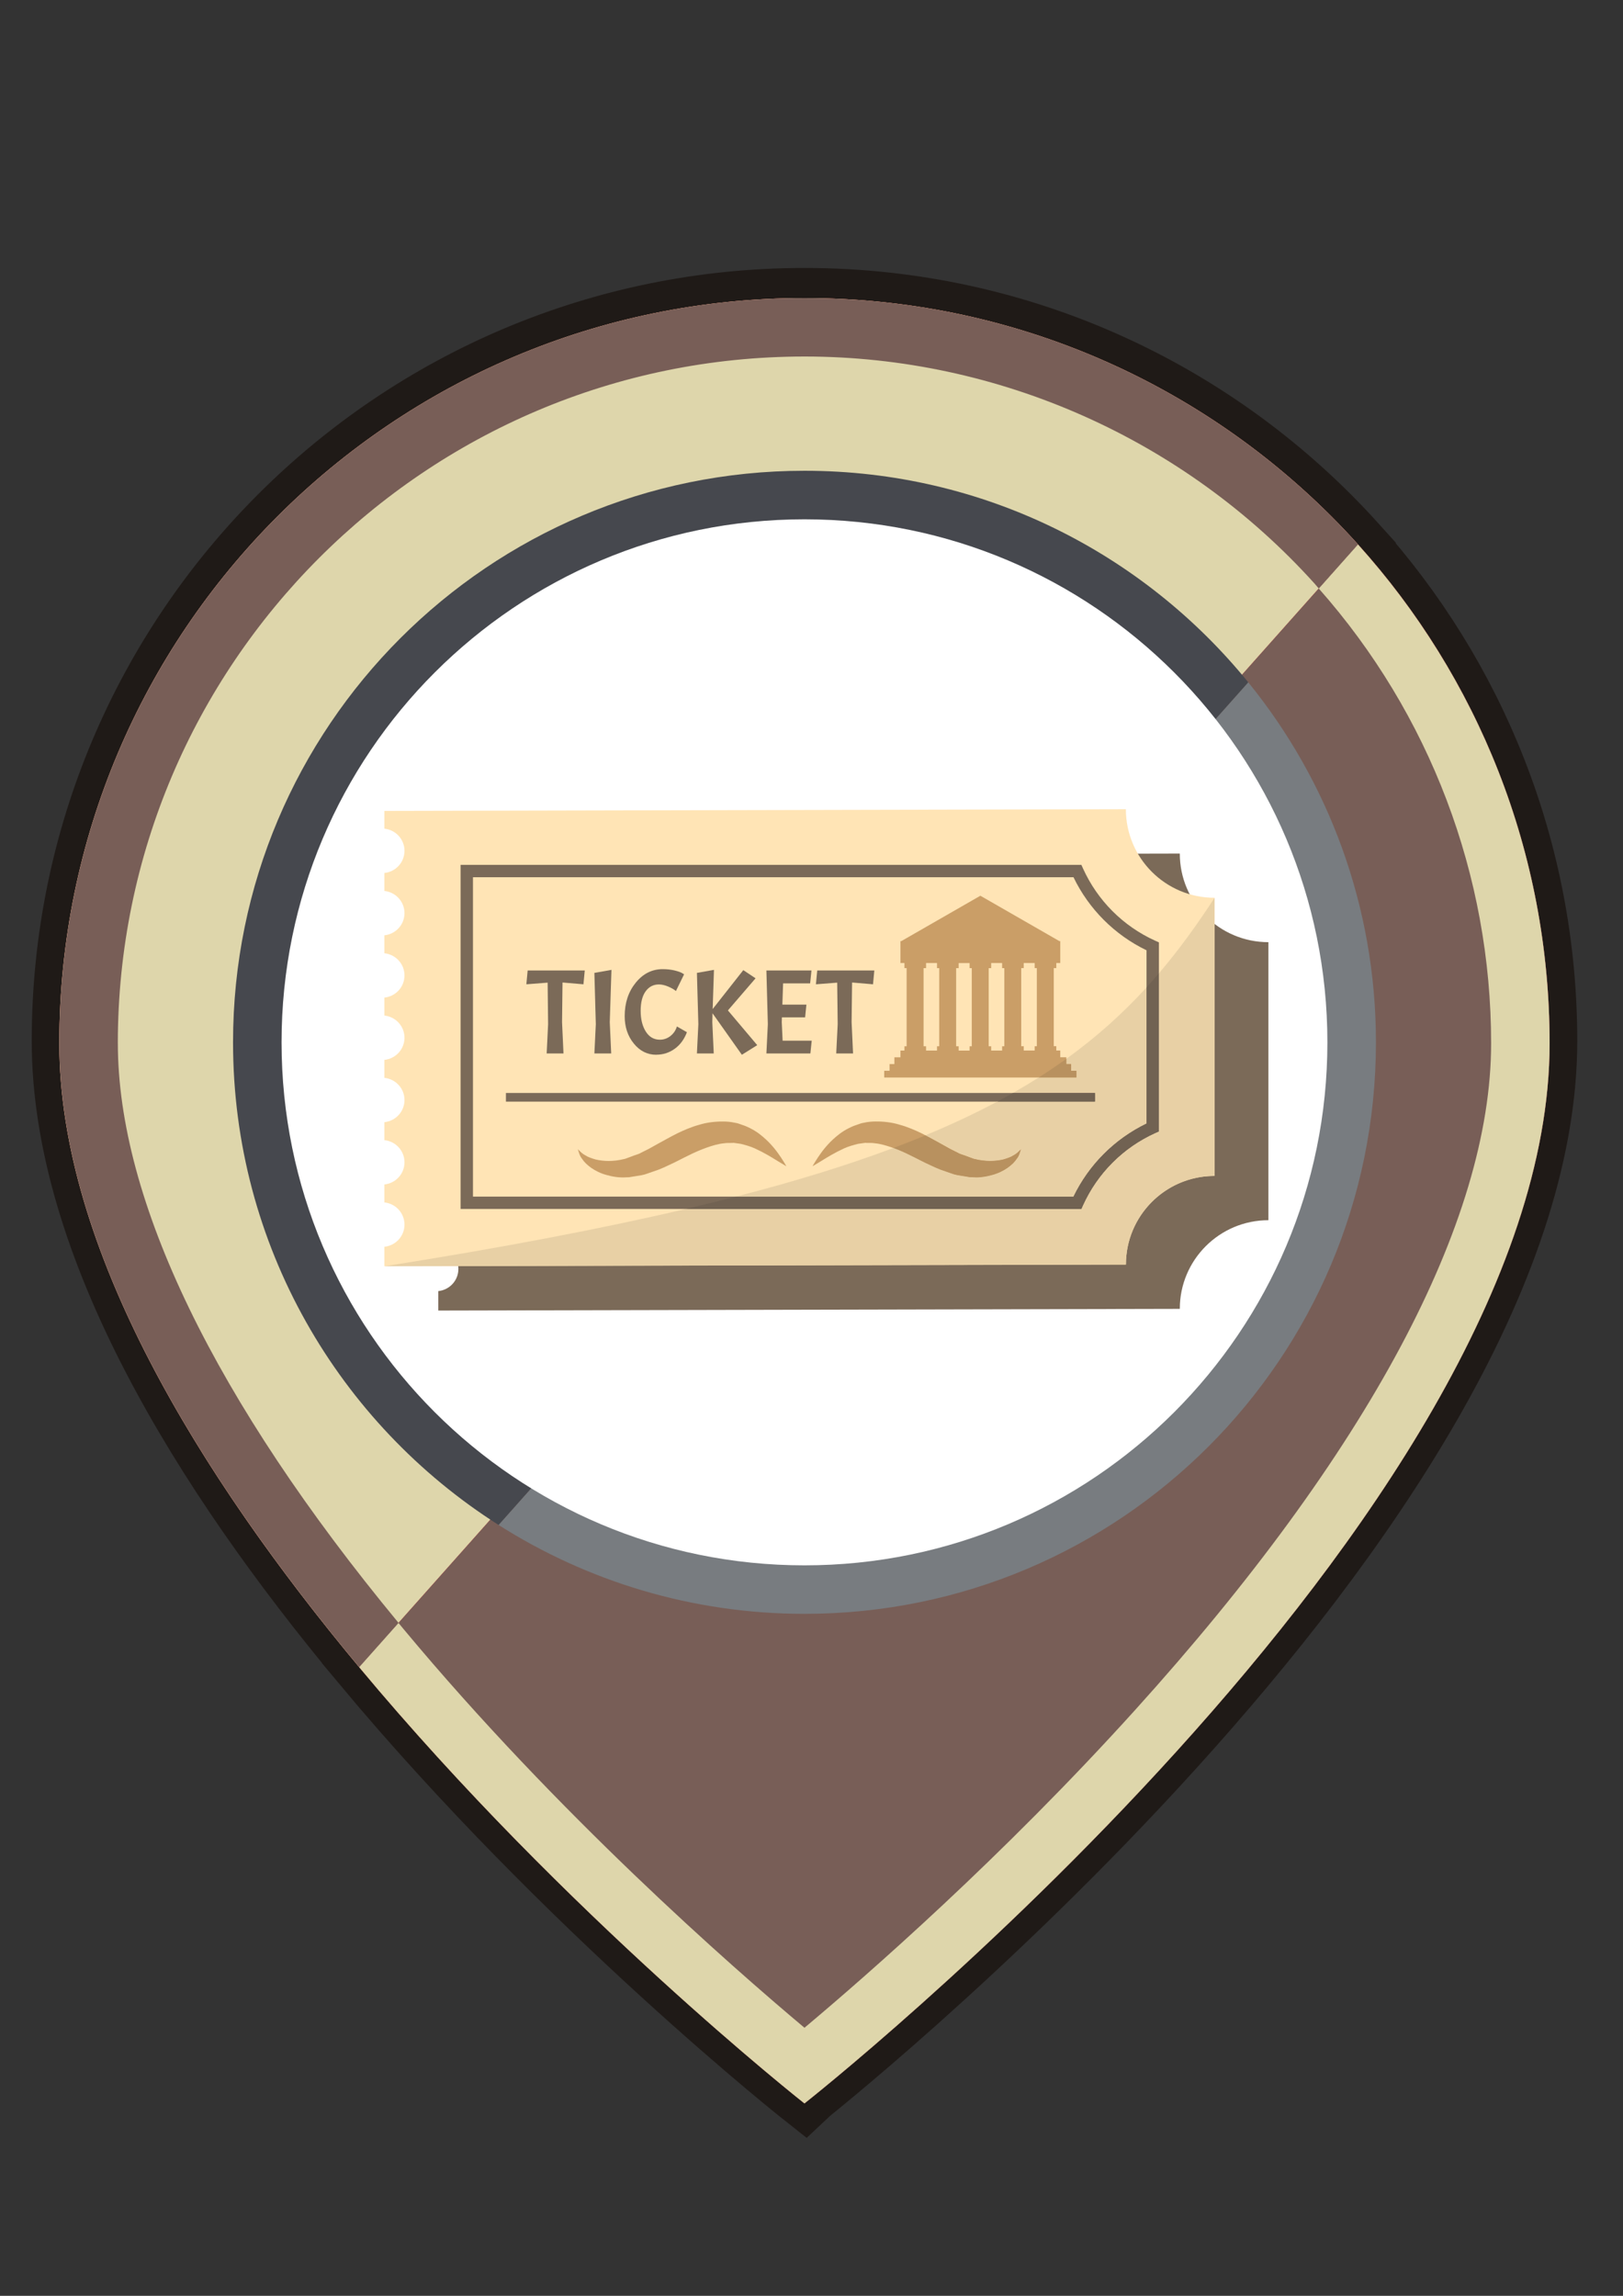
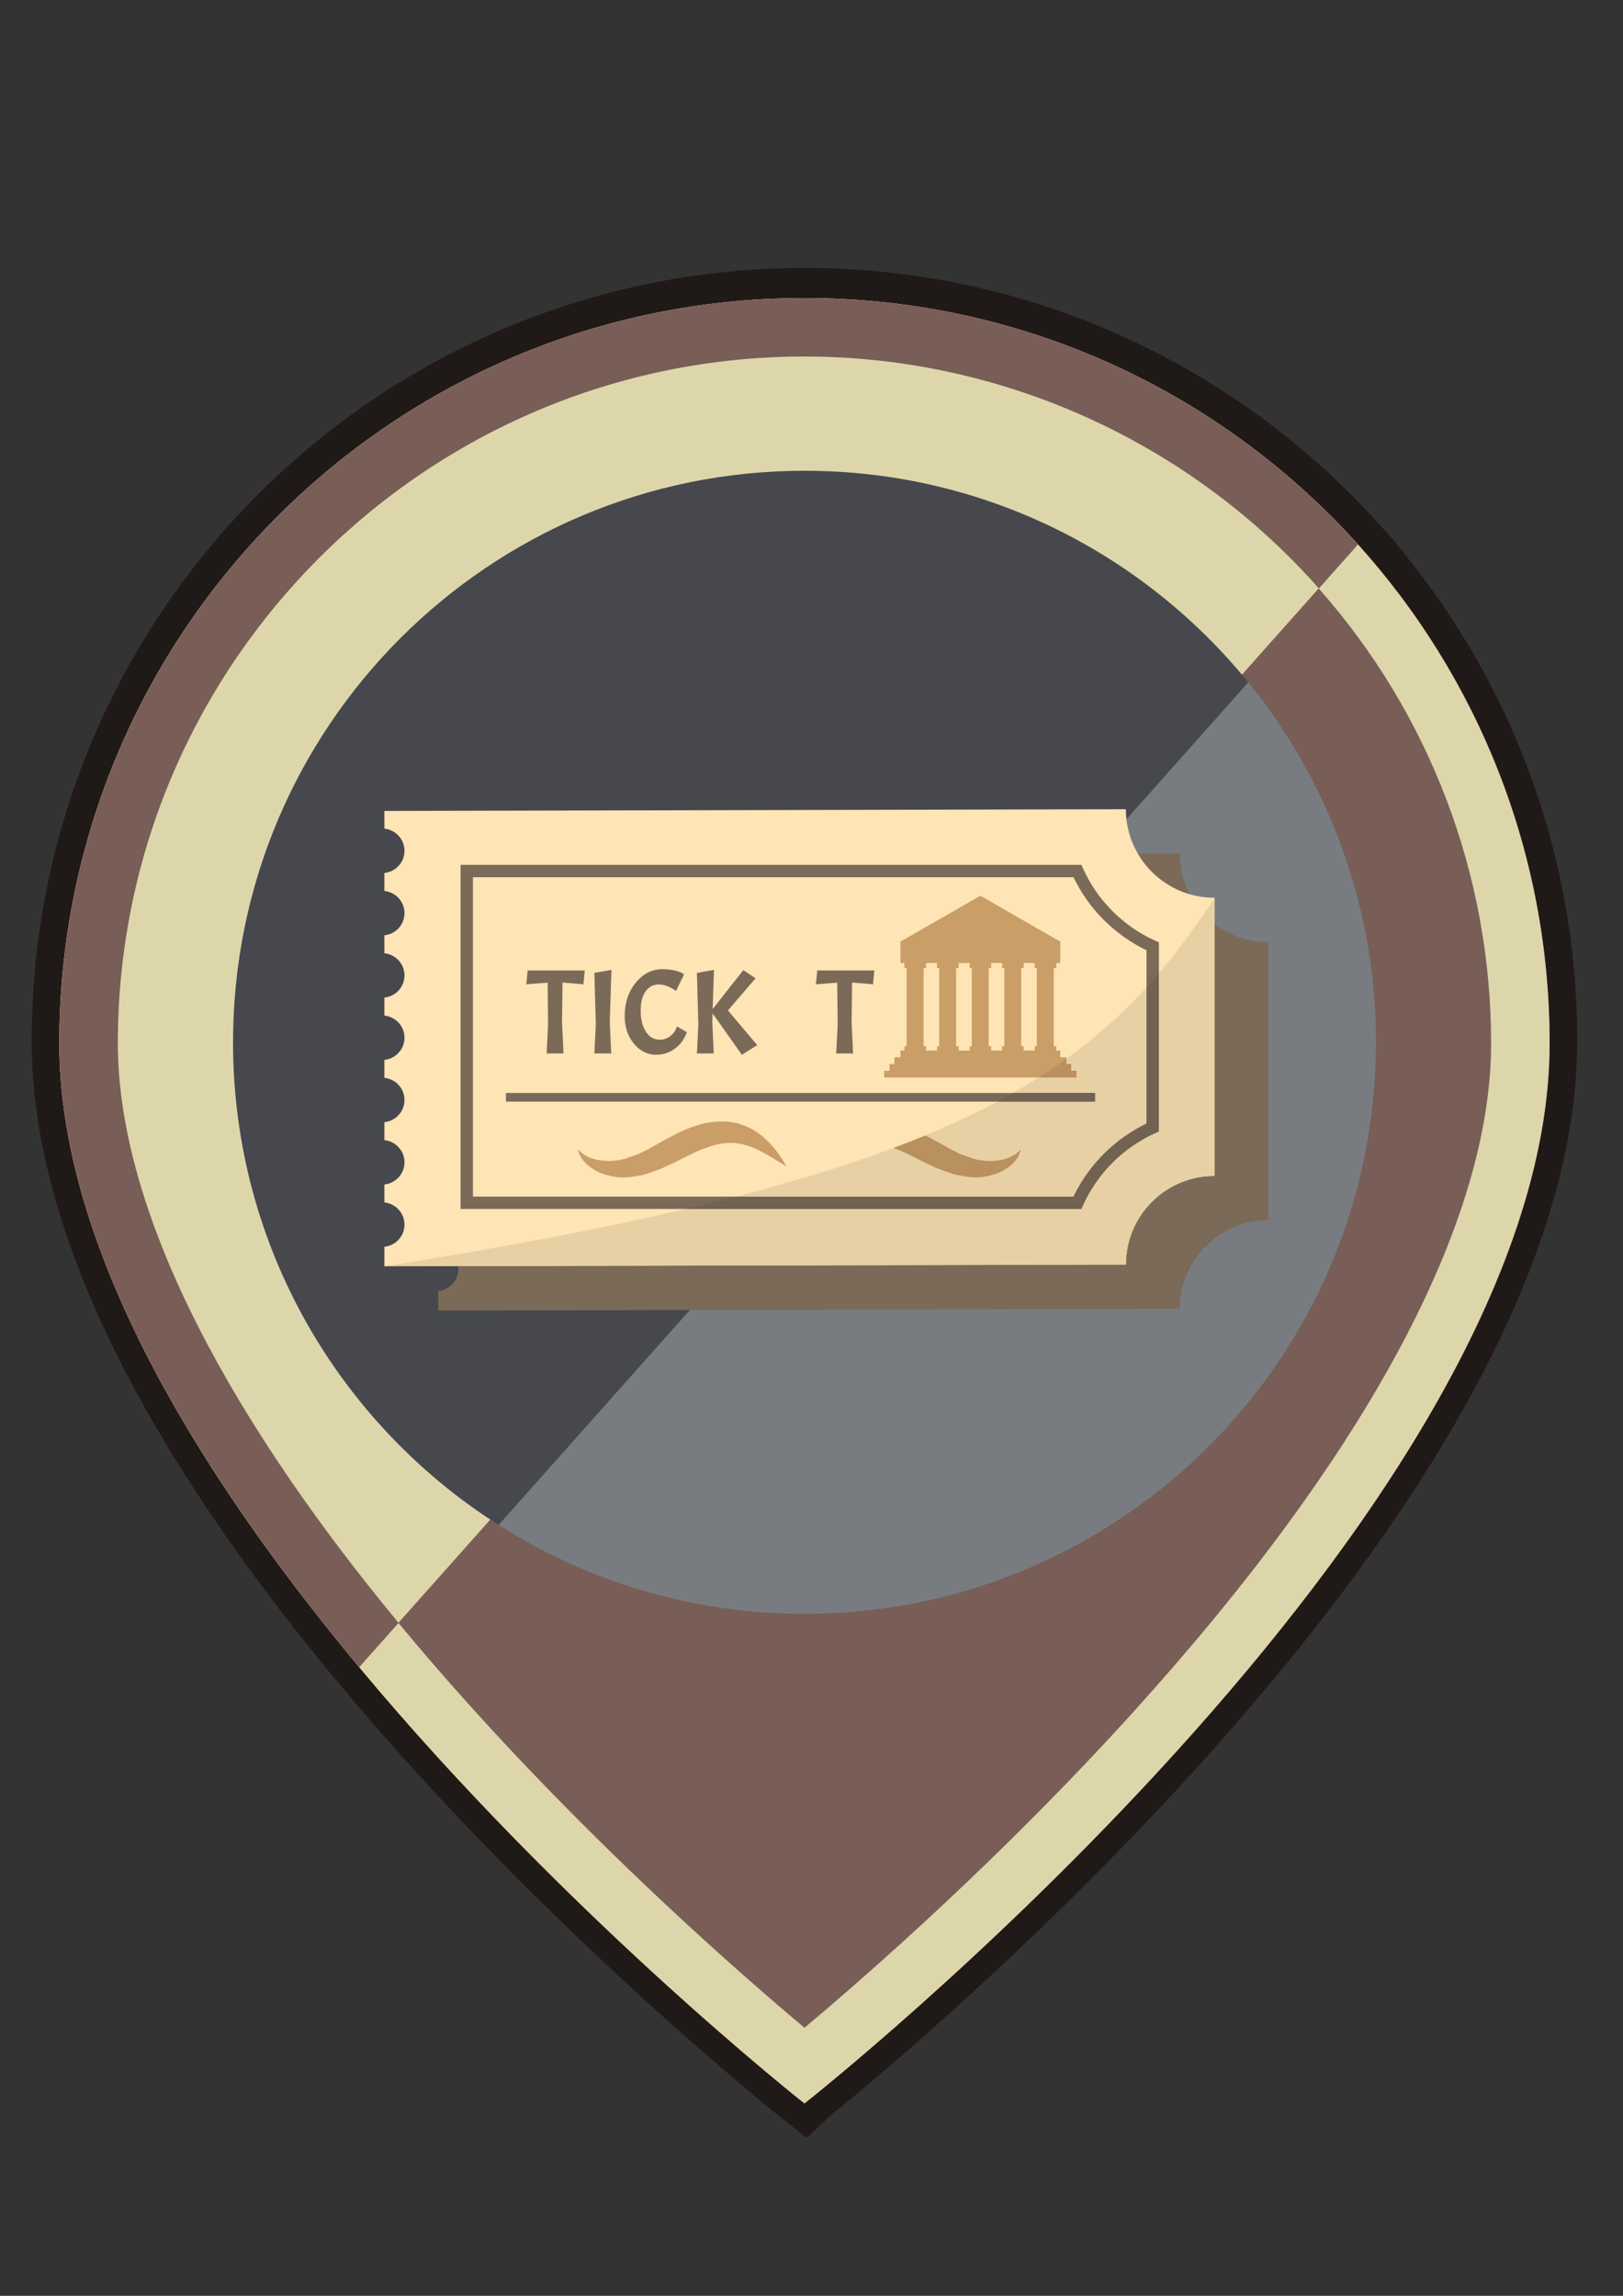
<svg xmlns="http://www.w3.org/2000/svg" xmlns:ns1="http://www.inkscape.org/namespaces/inkscape" xmlns:ns2="http://sodipodi.sourceforge.net/DTD/sodipodi-0.dtd" xmlns:xlink="http://www.w3.org/1999/xlink" width="210mm" height="297mm" viewBox="0 0 210 297" version="1.1" id="svg8123" ns1:version="0.91 r13725" ns2:docname="historic_place.SVG.svg">
  <rect x="0" y="0" width="210" height="297" fill="#333333" stroke="none" />
  <defs id="defs8117">
    <style type="text/css" id="style7137">
    .str0 {stroke:#1F1A17;stroke-width:1.058}
    .fil8 {fill:#1A193C}
    .fil0 {fill:#1F1A17}
    .fil11 {fill:#2B2A32}
    .fil9 {fill:#44434A}
    .fil7 {fill:#638B9F}
    .fil2 {fill:#8F3F2B}
    .fil5 {fill:#B4B8BC}
    .fil3 {fill:#C96249}
    .fil4 {fill:#CACDD0}
    .fil10 {fill:#DC3224}
    .fil1 {fill:#DD393D}
    .fil12 {fill:#E4E6EB}
    .fil6 {fill:white}
   </style>
    <style id="style7631" type="text/css">
    .str0 {stroke:#1F1A17;stroke-width:1.058}
    .fil0 {fill:#1F1A17}
    .fil3 {fill:#916357}
    .fil5 {fill:#B4B8BC}
    .fil2 {fill:#B5968D}
    .fil4 {fill:#CACDD0}
    .fil9 {fill:#D0865A}
    .fil1 {fill:#DD393D}
    .fil14 {fill:#F2C769}
    .fil10 {fill:#F3B25D}
    .fil12 {fill:#F6C069}
    .fil7 {fill:#F7C461}
    .fil13 {fill:#F7C77A}
    .fil8 {fill:#FADCAD}
    .fil11 {fill:#FFF9BE}
    .fil6 {fill:white}
   </style>
    <style type="text/css" id="style7993">
    .str0 {stroke:#1F1A17;stroke-width:1.058}
    .fil10 {fill:#165583}
    .fil8 {fill:#1E74A2}
    .fil0 {fill:#1F1A17}
    .fil7 {fill:#4291BA}
    .fil3 {fill:#5E3F37}
    .fil5 {fill:#B4B8BC}
    .fil2 {fill:#B5968D}
    .fil4 {fill:#CACDD0}
    .fil1 {fill:#DD393D}
    .fil9 {fill:#FEF6F5}
    .fil6 {fill:white}
   </style>
    <style id="style8183" type="text/css">
    .str0 {stroke:#1F1A17;stroke-width:1.058}
    .fil11 {fill:#171831}
    .fil12 {fill:#1A193C}
    .fil0 {fill:#1F1A17}
    .fil13 {fill:#2DACE4}
    .fil14 {fill:#44434A}
    .fil3 {fill:#6E7A76}
    .fil8 {fill:#74C3CB}
    .fil7 {fill:#87CAD9}
    .fil2 {fill:#88A89D}
    .fil5 {fill:#B4B8BC}
    .fil4 {fill:#CACDD0}
    .fil10 {fill:#D13F1C}
    .fil15 {fill:#DC3224}
    .fil1 {fill:#DD393D}
    .fil9 {fill:#DF4A19}
    .fil16 {fill:#EA8826}
    .fil17 {fill:#EF9D43}
    .fil6 {fill:white}
   </style>
    <style id="style8347" type="text/css">
    .str0 {stroke:#1F1A17;stroke-width:1.058}
    .fil10 {fill:#084F65}
    .fil0 {fill:#1F1A17}
    .fil11 {fill:#2B3447}
    .fil12 {fill:#55514C}
    .fil3 {fill:#5E556E}
    .fil9 {fill:#918071}
    .fil5 {fill:#B4B8BC}
    .fil2 {fill:#BBA6DE}
    .fil14 {fill:#C72723}
    .fil7 {fill:#C7B2A6}
    .fil4 {fill:#CACDD0}
    .fil1 {fill:#DD393D}
    .fil8 {fill:#E2CEC5}
    .fil13 {fill:#FEEDE1}
    .fil6 {fill:white}
   </style>
    <style id="style8939" type="text/css">
    .str0 {stroke:#1F1A17;stroke-width:1.058}
    .fil32 {fill:#008938}
    .fil3 {fill:#04A0D4}
    .fil8 {fill:#137835}
    .fil0 {fill:#1F1A17}
    .fil33 {fill:#22A94A}
    .fil9 {fill:#2C9743}
    .fil7 {fill:#45B6DF}
    .fil11 {fill:#517A39}
    .fil12 {fill:#81BA8B}
    .fil10 {fill:#8F6D28}
    .fil13 {fill:#91CA9C}
    .fil15 {fill:#97D1EB}
    .fil14 {fill:#A0B794}
    .fil2 {fill:#A6E9FF}
    .fil22 {fill:#B2D3B0}
    .fil5 {fill:#B4B8BC}
    .fil31 {fill:#B76D24}
    .fil18 {fill:#BEDBBF}
    .fil21 {fill:#BEDDBE}
    .fil20 {fill:#C1E3F4}
    .fil23 {fill:#C8D6BA}
    .fil4 {fill:#CACDD0}
    .fil17 {fill:#CAE5CA}
    .fil16 {fill:#CCE8F5}
    .fil19 {fill:#D1DFC7}
    .fil1 {fill:#DD393D}
    .fil26 {fill:#DDEBD4}
    .fil25 {fill:#E4F1DF}
    .fil24 {fill:#E4F2FA}
    .fil27 {fill:#E9EFDC}
    .fil28 {fill:#F3F9FE}
    .fil30 {fill:#F8F9F2}
    .fil29 {fill:#F8FBF4}
    .fil6 {fill:white}
   </style>
    <style id="style9215" type="text/css">
    .str0 {stroke:#1F1A17;stroke-width:1.058}
    .fil0 {fill:#1F1A17}
    .fil11 {fill:#292929}
    .fil10 {fill:#3C3C3C}
    .fil3 {fill:#544F43}
    .fil8 {fill:#928169}
    .fil2 {fill:#968E7D}
    .fil9 {fill:#A8977B}
    .fil5 {fill:#B4B8BC}
    .fil4 {fill:#CACDD0}
    .fil7 {fill:#D6BE9D}
    .fil1 {fill:#DD393D}
    .fil6 {fill:white}
   </style>
    <linearGradient y2="66.578" x2="98.631" y1="66.578" x1="48.575" gradientUnits="userSpaceOnUse" id="SVGID_21_">
      <stop id="stop890" style="stop-color:#5D9099" offset="0" />
      <stop id="stop892" style="stop-color:#6E9DA6" offset="1" />
    </linearGradient>
    <linearGradient y2="34.387" x2="55.756" y1="14.498" x1="67.239" gradientUnits="userSpaceOnUse" id="SVGID_22_">
      <stop id="stop905" style="stop-color:#F9F8F4" offset="0" />
      <stop id="stop907" style="stop-color:#BAB2AF" offset="1" />
    </linearGradient>
    <linearGradient y2="35.512" x2="64.751" y1="23.409" x1="71.739" gradientUnits="userSpaceOnUse" id="SVGID_23_">
      <stop id="stop920" style="stop-color:#87B1B9" offset="0" />
      <stop id="stop922" style="stop-color:#6E9DA6" offset="1" />
    </linearGradient>
    <radialGradient gradientUnits="userSpaceOnUse" r="31.739" cy="5.728" cx="91.615" id="SVGID_24_" gradientTransform="matrix(0.107,0,0,0.089,102.425,115.843)">
      <stop id="stop999" style="stop-color:#A3C6CE" offset="0" />
      <stop id="stop1001" style="stop-color:#6E9DA6" offset="1" />
    </radialGradient>
    <linearGradient y2="56.237" x2="100.649" y1="44.135" x1="107.636" gradientUnits="userSpaceOnUse" id="SVGID_25_">
      <stop id="stop1028" style="stop-color:#87B1B9" offset="0" />
      <stop id="stop1030" style="stop-color:#6E9DA6" offset="1" />
    </linearGradient>
    <linearGradient y2="81.516" x2="118.463" y1="53.232" x1="102.134" gradientUnits="userSpaceOnUse" id="SVGID_26_" gradientTransform="matrix(0.107,0,0,0.089,102.425,115.843)">
      <stop id="stop1073" style="stop-color:#D9D4D1" offset="0" />
      <stop id="stop1075" style="stop-color:#E6E2DF" offset="1" />
    </linearGradient>
    <linearGradient y2="67.648" x2="136.702" y1="67.648" x1="101.615" gradientUnits="userSpaceOnUse" id="SVGID_27_" gradientTransform="matrix(0.107,0,0,0.089,102.425,115.843)">
      <stop id="stop1080" style="stop-color:#A3C6CE" offset="0" />
      <stop id="stop1082" style="stop-color:#7FAAB3" offset="1" />
    </linearGradient>
    <linearGradient y2="62.152" x2="103.743" y1="42.264" x1="115.226" gradientUnits="userSpaceOnUse" id="SVGID_28_" gradientTransform="matrix(0.107,0,0,0.089,102.425,115.843)">
      <stop id="stop1091" style="stop-color:#F9F8F4" offset="0" />
      <stop id="stop1093" style="stop-color:#BAB2AF" offset="1" />
    </linearGradient>
    <linearGradient y2="77.467" x2="70.951" y1="77.467" x1="49.955" gradientUnits="userSpaceOnUse" id="SVGID_29_">
      <stop id="stop1216" style="stop-color:#5D9099" offset="0" />
      <stop id="stop1218" style="stop-color:#6E9DA6" offset="1" />
    </linearGradient>
    <clipPath id="SVGID_31_">
      <use height="100%" width="100%" y="0" x="0" style="overflow:visible" id="use1392" overflow="visible" xlink:href="#SVGID_30_" />
    </clipPath>
    <pattern y="0" x="0" height="6" width="6" patternUnits="userSpaceOnUse" id="EMFhbasepattern" />
    <pattern y="0" x="0" height="6" width="6" patternUnits="userSpaceOnUse" id="EMFhbasepattern-7" />
    <linearGradient id="linearGradient13310" gradientUnits="userSpaceOnUse" x1="102.134" y1="53.232" x2="118.463" y2="81.516">
      <stop offset="0" style="stop-color:#D9D4D1" id="stop13312" />
      <stop offset="1" style="stop-color:#E6E2DF" id="stop13314" />
    </linearGradient>
    <linearGradient id="linearGradient13317" gradientUnits="userSpaceOnUse" x1="101.615" y1="67.648" x2="136.702" y2="67.648">
      <stop offset="0" style="stop-color:#A3C6CE" id="stop13319" />
      <stop offset="1" style="stop-color:#7FAAB3" id="stop13321" />
    </linearGradient>
    <linearGradient id="linearGradient13326" gradientUnits="userSpaceOnUse" x1="115.226" y1="42.264" x2="103.743" y2="62.152">
      <stop offset="0" style="stop-color:#F9F8F4" id="stop13328" />
      <stop offset="1" style="stop-color:#BAB2AF" id="stop13330" />
    </linearGradient>
    <radialGradient gradientUnits="userSpaceOnUse" r="31.739" cy="5.728" cx="91.615" id="radialGradient13266">
      <stop id="stop13268" style="stop-color:#A3C6CE" offset="0" />
      <stop id="stop13270" style="stop-color:#6E9DA6" offset="1" />
    </radialGradient>
    <pattern id="EMFhbasepattern-0" patternUnits="userSpaceOnUse" width="6" height="6" x="0" y="0" />
    <path id="SVGID_30_" d="m 112.708,70.098 c -4.908,2.215 -4.908,6.36 -4.908,6.465 l 0.005,9.128 4.425,-2.495 2.22,-1.281 -0.001,-9.775 c -0.005,-1.462 -0.752,-2.488 -1.741,-2.042 z" ns1:connector-curvature="0" />
    <style id="style7137-3" type="text/css">
    .str0 {stroke:#1F1A17;stroke-width:1.058}
    .fil8 {fill:#1A193C}
    .fil0 {fill:#1F1A17}
    .fil11 {fill:#2B2A32}
    .fil9 {fill:#44434A}
    .fil7 {fill:#638B9F}
    .fil2 {fill:#8F3F2B}
    .fil5 {fill:#B4B8BC}
    .fil3 {fill:#C96249}
    .fil4 {fill:#CACDD0}
    .fil10 {fill:#DC3224}
    .fil1 {fill:#DD393D}
    .fil12 {fill:#E4E6EB}
    .fil6 {fill:white}
   </style>
    <style type="text/css" id="style7631-6">
    .str0 {stroke:#1F1A17;stroke-width:1.058}
    .fil0 {fill:#1F1A17}
    .fil3 {fill:#916357}
    .fil5 {fill:#B4B8BC}
    .fil2 {fill:#B5968D}
    .fil4 {fill:#CACDD0}
    .fil9 {fill:#D0865A}
    .fil1 {fill:#DD393D}
    .fil14 {fill:#F2C769}
    .fil10 {fill:#F3B25D}
    .fil12 {fill:#F6C069}
    .fil7 {fill:#F7C461}
    .fil13 {fill:#F7C77A}
    .fil8 {fill:#FADCAD}
    .fil11 {fill:#FFF9BE}
    .fil6 {fill:white}
   </style>
    <style id="style7993-7" type="text/css">
    .str0 {stroke:#1F1A17;stroke-width:1.058}
    .fil10 {fill:#165583}
    .fil8 {fill:#1E74A2}
    .fil0 {fill:#1F1A17}
    .fil7 {fill:#4291BA}
    .fil3 {fill:#5E3F37}
    .fil5 {fill:#B4B8BC}
    .fil2 {fill:#B5968D}
    .fil4 {fill:#CACDD0}
    .fil1 {fill:#DD393D}
    .fil9 {fill:#FEF6F5}
    .fil6 {fill:white}
   </style>
    <style type="text/css" id="style8183-0">
    .str0 {stroke:#1F1A17;stroke-width:1.058}
    .fil11 {fill:#171831}
    .fil12 {fill:#1A193C}
    .fil0 {fill:#1F1A17}
    .fil13 {fill:#2DACE4}
    .fil14 {fill:#44434A}
    .fil3 {fill:#6E7A76}
    .fil8 {fill:#74C3CB}
    .fil7 {fill:#87CAD9}
    .fil2 {fill:#88A89D}
    .fil5 {fill:#B4B8BC}
    .fil4 {fill:#CACDD0}
    .fil10 {fill:#D13F1C}
    .fil15 {fill:#DC3224}
    .fil1 {fill:#DD393D}
    .fil9 {fill:#DF4A19}
    .fil16 {fill:#EA8826}
    .fil17 {fill:#EF9D43}
    .fil6 {fill:white}
   </style>
    <style type="text/css" id="style8347-4">
    .str0 {stroke:#1F1A17;stroke-width:1.058}
    .fil10 {fill:#084F65}
    .fil0 {fill:#1F1A17}
    .fil11 {fill:#2B3447}
    .fil12 {fill:#55514C}
    .fil3 {fill:#5E556E}
    .fil9 {fill:#918071}
    .fil5 {fill:#B4B8BC}
    .fil2 {fill:#BBA6DE}
    .fil14 {fill:#C72723}
    .fil7 {fill:#C7B2A6}
    .fil4 {fill:#CACDD0}
    .fil1 {fill:#DD393D}
    .fil8 {fill:#E2CEC5}
    .fil13 {fill:#FEEDE1}
    .fil6 {fill:white}
   </style>
    <style type="text/css" id="style8939-4">
    .str0 {stroke:#1F1A17;stroke-width:1.058}
    .fil32 {fill:#008938}
    .fil3 {fill:#04A0D4}
    .fil8 {fill:#137835}
    .fil0 {fill:#1F1A17}
    .fil33 {fill:#22A94A}
    .fil9 {fill:#2C9743}
    .fil7 {fill:#45B6DF}
    .fil11 {fill:#517A39}
    .fil12 {fill:#81BA8B}
    .fil10 {fill:#8F6D28}
    .fil13 {fill:#91CA9C}
    .fil15 {fill:#97D1EB}
    .fil14 {fill:#A0B794}
    .fil2 {fill:#A6E9FF}
    .fil22 {fill:#B2D3B0}
    .fil5 {fill:#B4B8BC}
    .fil31 {fill:#B76D24}
    .fil18 {fill:#BEDBBF}
    .fil21 {fill:#BEDDBE}
    .fil20 {fill:#C1E3F4}
    .fil23 {fill:#C8D6BA}
    .fil4 {fill:#CACDD0}
    .fil17 {fill:#CAE5CA}
    .fil16 {fill:#CCE8F5}
    .fil19 {fill:#D1DFC7}
    .fil1 {fill:#DD393D}
    .fil26 {fill:#DDEBD4}
    .fil25 {fill:#E4F1DF}
    .fil24 {fill:#E4F2FA}
    .fil27 {fill:#E9EFDC}
    .fil28 {fill:#F3F9FE}
    .fil30 {fill:#F8F9F2}
    .fil29 {fill:#F8FBF4}
    .fil6 {fill:white}
   </style>
    <style type="text/css" id="style9215-5">
    .str0 {stroke:#1F1A17;stroke-width:1.058}
    .fil0 {fill:#1F1A17}
    .fil11 {fill:#292929}
    .fil10 {fill:#3C3C3C}
    .fil3 {fill:#544F43}
    .fil8 {fill:#928169}
    .fil2 {fill:#968E7D}
    .fil9 {fill:#A8977B}
    .fil5 {fill:#B4B8BC}
    .fil4 {fill:#CACDD0}
    .fil7 {fill:#D6BE9D}
    .fil1 {fill:#DD393D}
    .fil6 {fill:white}
   </style>
    <style id="style7137-1" type="text/css">
    .str0 {stroke:#1F1A17;stroke-width:1.058}
    .fil8 {fill:#1A193C}
    .fil0 {fill:#1F1A17}
    .fil11 {fill:#2B2A32}
    .fil9 {fill:#44434A}
    .fil7 {fill:#638B9F}
    .fil2 {fill:#8F3F2B}
    .fil5 {fill:#B4B8BC}
    .fil3 {fill:#C96249}
    .fil4 {fill:#CACDD0}
    .fil10 {fill:#DC3224}
    .fil1 {fill:#DD393D}
    .fil12 {fill:#E4E6EB}
    .fil6 {fill:white}
   </style>
    <style type="text/css" id="style7631-7">
    .str0 {stroke:#1F1A17;stroke-width:1.058}
    .fil0 {fill:#1F1A17}
    .fil3 {fill:#916357}
    .fil5 {fill:#B4B8BC}
    .fil2 {fill:#B5968D}
    .fil4 {fill:#CACDD0}
    .fil9 {fill:#D0865A}
    .fil1 {fill:#DD393D}
    .fil14 {fill:#F2C769}
    .fil10 {fill:#F3B25D}
    .fil12 {fill:#F6C069}
    .fil7 {fill:#F7C461}
    .fil13 {fill:#F7C77A}
    .fil8 {fill:#FADCAD}
    .fil11 {fill:#FFF9BE}
    .fil6 {fill:white}
   </style>
    <style id="style7993-3" type="text/css">
    .str0 {stroke:#1F1A17;stroke-width:1.058}
    .fil10 {fill:#165583}
    .fil8 {fill:#1E74A2}
    .fil0 {fill:#1F1A17}
    .fil7 {fill:#4291BA}
    .fil3 {fill:#5E3F37}
    .fil5 {fill:#B4B8BC}
    .fil2 {fill:#B5968D}
    .fil4 {fill:#CACDD0}
    .fil1 {fill:#DD393D}
    .fil9 {fill:#FEF6F5}
    .fil6 {fill:white}
   </style>
    <style type="text/css" id="style8183-9">
    .str0 {stroke:#1F1A17;stroke-width:1.058}
    .fil11 {fill:#171831}
    .fil12 {fill:#1A193C}
    .fil0 {fill:#1F1A17}
    .fil13 {fill:#2DACE4}
    .fil14 {fill:#44434A}
    .fil3 {fill:#6E7A76}
    .fil8 {fill:#74C3CB}
    .fil7 {fill:#87CAD9}
    .fil2 {fill:#88A89D}
    .fil5 {fill:#B4B8BC}
    .fil4 {fill:#CACDD0}
    .fil10 {fill:#D13F1C}
    .fil15 {fill:#DC3224}
    .fil1 {fill:#DD393D}
    .fil9 {fill:#DF4A19}
    .fil16 {fill:#EA8826}
    .fil17 {fill:#EF9D43}
    .fil6 {fill:white}
   </style>
    <style type="text/css" id="style8347-7">
    .str0 {stroke:#1F1A17;stroke-width:1.058}
    .fil10 {fill:#084F65}
    .fil0 {fill:#1F1A17}
    .fil11 {fill:#2B3447}
    .fil12 {fill:#55514C}
    .fil3 {fill:#5E556E}
    .fil9 {fill:#918071}
    .fil5 {fill:#B4B8BC}
    .fil2 {fill:#BBA6DE}
    .fil14 {fill:#C72723}
    .fil7 {fill:#C7B2A6}
    .fil4 {fill:#CACDD0}
    .fil1 {fill:#DD393D}
    .fil8 {fill:#E2CEC5}
    .fil13 {fill:#FEEDE1}
    .fil6 {fill:white}
   </style>
    <style type="text/css" id="style8939-2">
    .str0 {stroke:#1F1A17;stroke-width:1.058}
    .fil32 {fill:#008938}
    .fil3 {fill:#04A0D4}
    .fil8 {fill:#137835}
    .fil0 {fill:#1F1A17}
    .fil33 {fill:#22A94A}
    .fil9 {fill:#2C9743}
    .fil7 {fill:#45B6DF}
    .fil11 {fill:#517A39}
    .fil12 {fill:#81BA8B}
    .fil10 {fill:#8F6D28}
    .fil13 {fill:#91CA9C}
    .fil15 {fill:#97D1EB}
    .fil14 {fill:#A0B794}
    .fil2 {fill:#A6E9FF}
    .fil22 {fill:#B2D3B0}
    .fil5 {fill:#B4B8BC}
    .fil31 {fill:#B76D24}
    .fil18 {fill:#BEDBBF}
    .fil21 {fill:#BEDDBE}
    .fil20 {fill:#C1E3F4}
    .fil23 {fill:#C8D6BA}
    .fil4 {fill:#CACDD0}
    .fil17 {fill:#CAE5CA}
    .fil16 {fill:#CCE8F5}
    .fil19 {fill:#D1DFC7}
    .fil1 {fill:#DD393D}
    .fil26 {fill:#DDEBD4}
    .fil25 {fill:#E4F1DF}
    .fil24 {fill:#E4F2FA}
    .fil27 {fill:#E9EFDC}
    .fil28 {fill:#F3F9FE}
    .fil30 {fill:#F8F9F2}
    .fil29 {fill:#F8FBF4}
    .fil6 {fill:white}
   </style>
    <style type="text/css" id="style9215-0">
    .str0 {stroke:#1F1A17;stroke-width:1.058}
    .fil0 {fill:#1F1A17}
    .fil11 {fill:#292929}
    .fil10 {fill:#3C3C3C}
    .fil3 {fill:#544F43}
    .fil8 {fill:#928169}
    .fil2 {fill:#968E7D}
    .fil9 {fill:#A8977B}
    .fil5 {fill:#B4B8BC}
    .fil4 {fill:#CACDD0}
    .fil7 {fill:#D6BE9D}
    .fil1 {fill:#DD393D}
    .fil6 {fill:white}
   </style>
    <linearGradient id="SVGID_21_-6" gradientUnits="userSpaceOnUse" x1="48.575" y1="66.578" x2="98.631" y2="66.578">
      <stop offset="0" style="stop-color:#5D9099" id="stop890-0" />
      <stop offset="1" style="stop-color:#6E9DA6" id="stop892-4" />
    </linearGradient>
    <linearGradient id="SVGID_22_-3" gradientUnits="userSpaceOnUse" x1="67.239" y1="14.498" x2="55.756" y2="34.387">
      <stop offset="0" style="stop-color:#F9F8F4" id="stop905-2" />
      <stop offset="1" style="stop-color:#BAB2AF" id="stop907-0" />
    </linearGradient>
    <linearGradient id="SVGID_23_-3" gradientUnits="userSpaceOnUse" x1="71.739" y1="23.409" x2="64.751" y2="35.512">
      <stop offset="0" style="stop-color:#87B1B9" id="stop920-7" />
      <stop offset="1" style="stop-color:#6E9DA6" id="stop922-4" />
    </linearGradient>
    <radialGradient gradientTransform="matrix(0.107,0,0,0.089,102.425,115.843)" id="SVGID_24_-3" cx="91.615" cy="5.728" r="31.739" gradientUnits="userSpaceOnUse">
      <stop offset="0" style="stop-color:#A3C6CE" id="stop999-2" />
      <stop offset="1" style="stop-color:#6E9DA6" id="stop1001-0" />
    </radialGradient>
    <linearGradient id="SVGID_25_-9" gradientUnits="userSpaceOnUse" x1="107.636" y1="44.135" x2="100.649" y2="56.237">
      <stop offset="0" style="stop-color:#87B1B9" id="stop1028-0" />
      <stop offset="1" style="stop-color:#6E9DA6" id="stop1030-2" />
    </linearGradient>
    <linearGradient id="SVGID_29_-3" gradientUnits="userSpaceOnUse" x1="49.955" y1="77.467" x2="70.951" y2="77.467">
      <stop offset="0" style="stop-color:#5D9099" id="stop1216-4" />
      <stop offset="1" style="stop-color:#6E9DA6" id="stop1218-8" />
    </linearGradient>
    <clipPath id="SVGID_31_-0">
      <use xlink:href="#SVGID_30_-6" overflow="visible" id="use1392-5" style="overflow:visible" x="0" y="0" width="100%" height="100%" />
    </clipPath>
    <pattern id="EMFhbasepattern-9" patternUnits="userSpaceOnUse" width="6" height="6" x="0" y="0" />
    <pattern id="EMFhbasepattern-7-8" patternUnits="userSpaceOnUse" width="6" height="6" x="0" y="0" />
    <radialGradient id="radialGradient13266-7" cx="91.615" cy="5.728" r="31.739" gradientUnits="userSpaceOnUse">
      <stop offset="0" style="stop-color:#A3C6CE" id="stop13268-3" />
      <stop offset="1" style="stop-color:#6E9DA6" id="stop13270-1" />
    </radialGradient>
    <pattern y="0" x="0" height="6" width="6" patternUnits="userSpaceOnUse" id="EMFhbasepattern-0-5" />
    <path ns1:connector-curvature="0" d="m 112.708,70.098 c -4.908,2.215 -4.908,6.36 -4.908,6.465 l 0.005,9.128 4.425,-2.495 2.22,-1.281 -0.001,-9.775 c -0.005,-1.462 -0.752,-2.488 -1.741,-2.042 z" id="SVGID_30_-6" />
    <style type="text/css" id="style7137-3-2">
    .str0 {stroke:#1F1A17;stroke-width:1.058}
    .fil8 {fill:#1A193C}
    .fil0 {fill:#1F1A17}
    .fil11 {fill:#2B2A32}
    .fil9 {fill:#44434A}
    .fil7 {fill:#638B9F}
    .fil2 {fill:#8F3F2B}
    .fil5 {fill:#B4B8BC}
    .fil3 {fill:#C96249}
    .fil4 {fill:#CACDD0}
    .fil10 {fill:#DC3224}
    .fil1 {fill:#DD393D}
    .fil12 {fill:#E4E6EB}
    .fil6 {fill:white}
   </style>
    <style id="style7631-6-3" type="text/css">
    .str0 {stroke:#1F1A17;stroke-width:1.058}
    .fil0 {fill:#1F1A17}
    .fil3 {fill:#916357}
    .fil5 {fill:#B4B8BC}
    .fil2 {fill:#B5968D}
    .fil4 {fill:#CACDD0}
    .fil9 {fill:#D0865A}
    .fil1 {fill:#DD393D}
    .fil14 {fill:#F2C769}
    .fil10 {fill:#F3B25D}
    .fil12 {fill:#F6C069}
    .fil7 {fill:#F7C461}
    .fil13 {fill:#F7C77A}
    .fil8 {fill:#FADCAD}
    .fil11 {fill:#FFF9BE}
    .fil6 {fill:white}
   </style>
    <style type="text/css" id="style7993-7-0">
    .str0 {stroke:#1F1A17;stroke-width:1.058}
    .fil10 {fill:#165583}
    .fil8 {fill:#1E74A2}
    .fil0 {fill:#1F1A17}
    .fil7 {fill:#4291BA}
    .fil3 {fill:#5E3F37}
    .fil5 {fill:#B4B8BC}
    .fil2 {fill:#B5968D}
    .fil4 {fill:#CACDD0}
    .fil1 {fill:#DD393D}
    .fil9 {fill:#FEF6F5}
    .fil6 {fill:white}
   </style>
    <style id="style8183-0-8" type="text/css">
    .str0 {stroke:#1F1A17;stroke-width:1.058}
    .fil11 {fill:#171831}
    .fil12 {fill:#1A193C}
    .fil0 {fill:#1F1A17}
    .fil13 {fill:#2DACE4}
    .fil14 {fill:#44434A}
    .fil3 {fill:#6E7A76}
    .fil8 {fill:#74C3CB}
    .fil7 {fill:#87CAD9}
    .fil2 {fill:#88A89D}
    .fil5 {fill:#B4B8BC}
    .fil4 {fill:#CACDD0}
    .fil10 {fill:#D13F1C}
    .fil15 {fill:#DC3224}
    .fil1 {fill:#DD393D}
    .fil9 {fill:#DF4A19}
    .fil16 {fill:#EA8826}
    .fil17 {fill:#EF9D43}
    .fil6 {fill:white}
   </style>
    <style id="style8347-4-9" type="text/css">
    .str0 {stroke:#1F1A17;stroke-width:1.058}
    .fil10 {fill:#084F65}
    .fil0 {fill:#1F1A17}
    .fil11 {fill:#2B3447}
    .fil12 {fill:#55514C}
    .fil3 {fill:#5E556E}
    .fil9 {fill:#918071}
    .fil5 {fill:#B4B8BC}
    .fil2 {fill:#BBA6DE}
    .fil14 {fill:#C72723}
    .fil7 {fill:#C7B2A6}
    .fil4 {fill:#CACDD0}
    .fil1 {fill:#DD393D}
    .fil8 {fill:#E2CEC5}
    .fil13 {fill:#FEEDE1}
    .fil6 {fill:white}
   </style>
    <style id="style8939-4-0" type="text/css">
    .str0 {stroke:#1F1A17;stroke-width:1.058}
    .fil32 {fill:#008938}
    .fil3 {fill:#04A0D4}
    .fil8 {fill:#137835}
    .fil0 {fill:#1F1A17}
    .fil33 {fill:#22A94A}
    .fil9 {fill:#2C9743}
    .fil7 {fill:#45B6DF}
    .fil11 {fill:#517A39}
    .fil12 {fill:#81BA8B}
    .fil10 {fill:#8F6D28}
    .fil13 {fill:#91CA9C}
    .fil15 {fill:#97D1EB}
    .fil14 {fill:#A0B794}
    .fil2 {fill:#A6E9FF}
    .fil22 {fill:#B2D3B0}
    .fil5 {fill:#B4B8BC}
    .fil31 {fill:#B76D24}
    .fil18 {fill:#BEDBBF}
    .fil21 {fill:#BEDDBE}
    .fil20 {fill:#C1E3F4}
    .fil23 {fill:#C8D6BA}
    .fil4 {fill:#CACDD0}
    .fil17 {fill:#CAE5CA}
    .fil16 {fill:#CCE8F5}
    .fil19 {fill:#D1DFC7}
    .fil1 {fill:#DD393D}
    .fil26 {fill:#DDEBD4}
    .fil25 {fill:#E4F1DF}
    .fil24 {fill:#E4F2FA}
    .fil27 {fill:#E9EFDC}
    .fil28 {fill:#F3F9FE}
    .fil30 {fill:#F8F9F2}
    .fil29 {fill:#F8FBF4}
    .fil6 {fill:white}
   </style>
    <style id="style9215-5-9" type="text/css">
    .str0 {stroke:#1F1A17;stroke-width:1.058}
    .fil0 {fill:#1F1A17}
    .fil11 {fill:#292929}
    .fil10 {fill:#3C3C3C}
    .fil3 {fill:#544F43}
    .fil8 {fill:#928169}
    .fil2 {fill:#968E7D}
    .fil9 {fill:#A8977B}
    .fil5 {fill:#B4B8BC}
    .fil4 {fill:#CACDD0}
    .fil7 {fill:#D6BE9D}
    .fil1 {fill:#DD393D}
    .fil6 {fill:white}
   </style>
    <path ns1:connector-curvature="0" d="m 112.708,70.098 c -4.908,2.215 -4.908,6.36 -4.908,6.465 l 0.005,9.128 4.425,-2.495 2.22,-1.281 -0.001,-9.775 c -0.005,-1.462 -0.752,-2.488 -1.741,-2.042 z" id="path9891" />
    <style id="style11070" type="text/css">
    .str0 {stroke:#1F1A17;stroke-width:1.058}
    .fil0 {fill:#1F1A17}
    .fil3 {fill:#213040}
    .fil12 {fill:#2A2A2B}
    .fil10 {fill:#47494B}
    .fil9 {fill:#626568}
    .fil2 {fill:#7D94AD}
    .fil8 {fill:#8FC5D7}
    .fil5 {fill:#B4B8BC}
    .fil7 {fill:#BFE2F4}
    .fil4 {fill:#CACDD0}
    .fil11 {fill:#DCEFFC}
    .fil1 {fill:#DD393D}
    .fil6 {fill:white}
   </style>
    <style id="style11202" type="text/css">
    .str0 {stroke:#1F1A17;stroke-width:1.058}
    .fil0 {fill:#1F1A17}
    .fil21 {fill:#332D2A}
    .fil18 {fill:#373F3F}
    .fil22 {fill:#3D3634}
    .fil25 {fill:#3F3235}
    .fil17 {fill:#433538}
    .fil16 {fill:#4C3C3F}
    .fil19 {fill:#4C5757}
    .fil15 {fill:#574548}
    .fil3 {fill:#5F85AD}
    .fil14 {fill:#625456}
    .fil20 {fill:#664229}
    .fil13 {fill:#695A5C}
    .fil23 {fill:#A09897}
    .fil5 {fill:#B4B8BC}
    .fil10 {fill:#C4BCB9}
    .fil2 {fill:#C9DFF7}
    .fil4 {fill:#CACDD0}
    .fil9 {fill:#D4CBC7}
    .fil24 {fill:#D8D2D0}
    .fil1 {fill:#DD393D}
    .fil11 {fill:#E6E2DF}
    .fil8 {fill:#F0ECE8}
    .fil7 {fill:#F7F3EF}
    .fil6 {fill:white}
    .fil12 {fill:url(#id0)}
   </style>
    <linearGradient y2="145.676" x2="104.644" y1="145.676" x1="90.153" gradientUnits="userSpaceOnUse" id="id0">
      <stop id="stop11204" style="stop-color:#C4BCB9" offset="0" />
      <stop id="stop11206" style="stop-color:#C4BCB9" offset="1" />
    </linearGradient>
    <ns2:namedview ns1:window-maximized="1" ns1:window-y="-8" ns1:window-x="-8" ns1:window-height="972" ns1:window-width="1280" showgrid="false" ns1:current-layer="layer1" ns1:document-units="px" ns1:cy="520" ns1:cx="325" ns1:zoom="0.35" ns1:pageshadow="2" ns1:pageopacity="0.0" borderopacity="1.0" bordercolor="#666666" pagecolor="#ffffff" id="base-8" />
    <style id="style12524" type="text/css">
    .str0 {stroke:#1F1A17;stroke-width:1.058}
    .fil3 {fill:#082E57}
    .fil0 {fill:#1F1A17}
    .fil11 {fill:#42B6E9}
    .fil2 {fill:#506478}
    .fil5 {fill:#B4B8BC}
    .fil4 {fill:#CACDD0}
    .fil12 {fill:#CF431D}
    .fil10 {fill:#D6D8D9}
    .fil7 {fill:#D86B1B}
    .fil1 {fill:#DD393D}
    .fil8 {fill:#E8AA00}
    .fil9 {fill:#F9E15B}
    .fil6 {fill:white}
   </style>
    <ns2:namedview ns1:window-maximized="1" ns1:window-y="-8" ns1:window-x="-8" ns1:window-height="972" ns1:window-width="1280" showgrid="false" ns1:current-layer="layer1" ns1:document-units="px" ns1:cy="520" ns1:cx="325" ns1:zoom="0.35" ns1:pageshadow="2" ns1:pageopacity="0.0" borderopacity="1.0" bordercolor="#666666" pagecolor="#ffffff" id="base-1" />
    <style id="style12662" type="text/css">
    .str0 {stroke:#1F1A17;stroke-width:1.058}
    .fil8 {fill:#007885}
    .fil7 {fill:#0091A1}
    .fil13 {fill:#0098AF}
    .fil9 {fill:#036F7A}
    .fil0 {fill:#1F1A17}
    .fil5 {fill:#B4B8BC}
    .fil4 {fill:#CACDD0}
    .fil12 {fill:#D7EEF9}
    .fil3 {fill:#D9B500}
    .fil1 {fill:#DD393D}
    .fil16 {fill:#E3F3FB}
    .fil2 {fill:#F0E5AD}
    .fil14 {fill:#F29900}
    .fil10 {fill:#F39200}
    .fil17 {fill:#F6B84D}
    .fil15 {fill:#F8B73B}
    .fil11 {fill:#F9B233}
    .fil18 {fill:#FACD76}
    .fil6 {fill:white}
   </style>
    <ns2:namedview ns1:window-maximized="1" ns1:window-y="-8" ns1:window-x="-8" ns1:window-height="972" ns1:window-width="1280" showgrid="false" ns1:current-layer="layer1" ns1:document-units="px" ns1:cy="520" ns1:cx="325" ns1:zoom="0.35" ns1:pageshadow="2" ns1:pageopacity="0.0" borderopacity="1.0" bordercolor="#666666" pagecolor="#ffffff" id="base-7" />
    <style id="style12878" type="text/css">
    .str0 {stroke:#1F1A17;stroke-width:1.058}
    .fil0 {fill:#1F1A17}
   </style>
    <style id="style12898" type="text/css">
    .fil67 {fill:#2C2D34}
    .fil64 {fill:#368E6F}
    .fil65 {fill:#41B6EB}
    .fil66 {fill:#4F91B7}
    .fil71 {fill:#535763}
    .fil63 {fill:#53A682}
    .fil62 {fill:#66BD9A}
    .fil68 {fill:#6A717E}
    .fil61 {fill:#89C1EA}
    .fil2 {fill:#93866D}
    .fil3 {fill:#93866E}
    .fil4 {fill:#948970}
    .fil5 {fill:#958971}
    .fil6 {fill:#958A71}
    .fil0 {fill:#959AAE}
    .fil7 {fill:#968B72}
    .fil8 {fill:#968B73}
    .fil9 {fill:#998C73}
    .fil10 {fill:#998C75}
    .fil11 {fill:#998D75}
    .fil12 {fill:#998D76}
    .fil13 {fill:#9B8F78}
    .fil14 {fill:#9B9079}
    .fil15 {fill:#9B907A}
    .fil16 {fill:#9B917A}
    .fil17 {fill:#9E927C}
    .fil18 {fill:#9F937E}
    .fil19 {fill:#9F937F}
    .fil20 {fill:#9F9580}
    .fil21 {fill:#A19580}
    .fil22 {fill:#A19581}
    .fil23 {fill:#A19782}
    .fil24 {fill:#A39883}
    .fil25 {fill:#A39885}
    .fil26 {fill:#A39985}
    .fil69 {fill:#A54C3F}
    .fil27 {fill:#A69A85}
    .fil28 {fill:#A69C87}
    .fil29 {fill:#A69C89}
    .fil30 {fill:#A79C89}
    .fil31 {fill:#A79E89}
    .fil32 {fill:#A79E8A}
    .fil33 {fill:#A79F8C}
    .fil34 {fill:#AAA08C}
    .fil35 {fill:#AAA08E}
    .fil36 {fill:#ACA08E}
    .fil37 {fill:#ACA390}
    .fil38 {fill:#AFA492}
    .fil39 {fill:#AFA592}
    .fil40 {fill:#AFA594}
    .fil41 {fill:#B1A895}
    .fil42 {fill:#B1A896}
    .fil43 {fill:#B4A996}
    .fil44 {fill:#B4AB98}
    .fil45 {fill:#B4AB9A}
    .fil46 {fill:#B6AB9A}
    .fil47 {fill:#B6AD9B}
    .fil48 {fill:#B6AD9C}
    .fil49 {fill:#B9AE9C}
    .fil50 {fill:#B9AE9E}
    .fil51 {fill:#B9B09E}
    .fil52 {fill:#BDB1A0}
    .fil53 {fill:#BDB3A0}
    .fil54 {fill:#BFB3A2}
    .fil55 {fill:#BFB6A5}
    .fil56 {fill:#BFB6A6}
    .fil57 {fill:#C2B9A7}
    .fil58 {fill:#C2B9A9}
    .fil59 {fill:#C5B9A9}
    .fil60 {fill:#C5BCAC}
    .fil70 {fill:#C96456}
    .fil1 {fill:#F6DBAB}
   </style>
    <style id="style13749" type="text/css">
    .str0 {stroke:#1F1A17;stroke-width:1.058}
    .fil8 {fill:#007885}
    .fil7 {fill:#0091A1}
    .fil15 {fill:#036F7A}
    .fil0 {fill:#1F1A17}
    .fil5 {fill:#B4B8BC}
    .fil3 {fill:#C9AC64}
    .fil4 {fill:#CACDD0}
    .fil14 {fill:#DCC7A5}
    .fil1 {fill:#DD393D}
    .fil11 {fill:#E6D0AC}
    .fil2 {fill:#F2E2B8}
    .fil13 {fill:#F3E3C8}
    .fil12 {fill:#F3F3F3}
    .fil9 {fill:#FFEED1}
    .fil10 {fill:#FFFAF1}
    .fil6 {fill:white}
   </style>
    <ns2:namedview ns1:window-maximized="1" ns1:window-y="-8" ns1:window-x="-8" ns1:window-height="972" ns1:window-width="1280" showgrid="false" ns1:current-layer="layer1" ns1:document-units="px" ns1:cy="520" ns1:cx="325" ns1:zoom="0.35" ns1:pageshadow="2" ns1:pageopacity="0.0" borderopacity="1.0" bordercolor="#666666" pagecolor="#ffffff" id="base-3" />
    <style id="style13873" type="text/css">
    .str0 {stroke:#1F1A17;stroke-width:1.058}
    .fil8 {fill:#007885}
    .fil7 {fill:#0091A1}
    .fil15 {fill:#036F7A}
    .fil0 {fill:#1F1A17}
    .fil5 {fill:#B4B8BC}
    .fil3 {fill:#C9AC64}
    .fil4 {fill:#CACDD0}
    .fil14 {fill:#DCC7A5}
    .fil1 {fill:#DD393D}
    .fil11 {fill:#E6D0AC}
    .fil2 {fill:#F2E2B8}
    .fil13 {fill:#F3E3C8}
    .fil12 {fill:#F3F3F3}
    .fil9 {fill:#FFEED1}
    .fil10 {fill:#FFFAF1}
    .fil6 {fill:white}
   </style>
    <ns2:namedview ns1:window-maximized="1" ns1:window-y="-8" ns1:window-x="-8" ns1:window-height="972" ns1:window-width="1280" showgrid="false" ns1:current-layer="layer1" ns1:document-units="px" ns1:cy="520" ns1:cx="325" ns1:zoom="0.35" ns1:pageshadow="2" ns1:pageopacity="0.0" borderopacity="1.0" bordercolor="#666666" pagecolor="#ffffff" id="base-36" />
    <style id="style14009" type="text/css">
    .str0 {stroke:#1F1A17;stroke-width:1.058}
    .fil0 {fill:#1F1A17}
    .fil8 {fill:#41672E}
    .fil7 {fill:#4D7B33}
    .fil3 {fill:#5CA61B}
    .fil9 {fill:#618231}
    .fil10 {fill:#78973D}
    .fil2 {fill:#96BF4A}
    .fil5 {fill:#B4B8BC}
    .fil4 {fill:#CACDD0}
    .fil1 {fill:#DD393D}
    .fil6 {fill:white}
   </style>
    <ns2:namedview ns1:window-maximized="1" ns1:window-y="-8" ns1:window-x="-8" ns1:window-height="972" ns1:window-width="1280" showgrid="false" ns1:current-layer="layer1" ns1:document-units="px" ns1:cy="520" ns1:cx="325" ns1:zoom="0.35" ns1:pageshadow="2" ns1:pageopacity="0.0" borderopacity="1.0" bordercolor="#666666" pagecolor="#ffffff" id="base-9" />
    <style id="style14105" type="text/css">
    .str0 {stroke:#1F1A17;stroke-width:1.058}
    .fil16 {fill:#191C2A}
    .fil9 {fill:#1A193C}
    .fil0 {fill:#1F1A17}
    .fil13 {fill:#638B9F}
    .fil14 {fill:#74C3CB}
    .fil15 {fill:#87CAD9}
    .fil12 {fill:#91B0C3}
    .fil5 {fill:#B4B8BC}
    .fil4 {fill:#CACDD0}
    .fil1 {fill:#DD393D}
    .fil8 {fill:#EA8826}
    .fil3 {fill:#F0A103}
    .fil7 {fill:#F1A442}
    .fil10 {fill:#F2AA00}
    .fil11 {fill:#F6BD46}
    .fil2 {fill:#FFD98C}
    .fil6 {fill:white}
   </style>
    <ns2:namedview ns1:window-maximized="1" ns1:window-y="-8" ns1:window-x="-8" ns1:window-height="972" ns1:window-width="1280" showgrid="false" ns1:current-layer="layer1" ns1:document-units="px" ns1:cy="520" ns1:cx="325" ns1:zoom="0.35" ns1:pageshadow="2" ns1:pageopacity="0.0" borderopacity="1.0" bordercolor="#666666" pagecolor="#ffffff" id="base-13" />
    <style id="style14245" type="text/css">
    .str0 {stroke:#1F1A17;stroke-width:1.058}
    .fil10 {fill:#165583}
    .fil8 {fill:#1E74A2}
    .fil0 {fill:#1F1A17}
    .fil12 {fill:#41672E}
    .fil7 {fill:#4291BA}
    .fil3 {fill:#66A100}
    .fil2 {fill:#8AC91C}
    .fil11 {fill:#B3DEF8}
    .fil5 {fill:#B4B8BC}
    .fil4 {fill:#CACDD0}
    .fil1 {fill:#DD393D}
    .fil9 {fill:#FEF6F5}
    .fil6 {fill:white}
   </style>
    <ns2:namedview ns1:window-maximized="1" ns1:window-y="-8" ns1:window-x="-8" ns1:window-height="972" ns1:window-width="1280" showgrid="false" ns1:current-layer="layer1" ns1:document-units="px" ns1:cy="520" ns1:cx="325" ns1:zoom="0.35" ns1:pageshadow="2" ns1:pageopacity="0.0" borderopacity="1.0" bordercolor="#666666" pagecolor="#ffffff" id="base-5" />
    <style id="style14381" type="text/css">
    .str0 {stroke:#1F1A17;stroke-width:1.058}
    .fil0 {fill:#1F1A17}
    .fil11 {fill:#716252}
    .fil3 {fill:#785E57}
    .fil7 {fill:#7B6A58}
    .fil5 {fill:#B4B8BC}
    .fil13 {fill:#B8915F}
    .fil9 {fill:#CA9E67}
    .fil4 {fill:#CACDD0}
    .fil1 {fill:#DD393D}
    .fil2 {fill:#DED6AB}
    .fil12 {fill:#E8D0A5}
    .fil10 {fill:#E8E8E8}
    .fil8 {fill:moccasin}
    .fil6 {fill:white}
   </style>
    <ns2:namedview ns1:window-maximized="1" ns1:window-y="-8" ns1:window-x="-8" ns1:window-height="972" ns1:window-width="1280" showgrid="false" ns1:current-layer="layer1" ns1:document-units="px" ns1:cy="520" ns1:cx="325" ns1:zoom="0.35" ns1:pageshadow="2" ns1:pageopacity="0.0" borderopacity="1.0" bordercolor="#666666" pagecolor="#ffffff" id="base-54" />
  </defs>
  <ns2:namedview id="base" pagecolor="#ffffff" bordercolor="#666666" borderopacity="1.0" ns1:pageopacity="0.0" ns1:pageshadow="2" ns1:zoom="0.73643846" ns1:cx="372.04724" ns1:cy="526.1811" ns1:document-units="mm" ns1:current-layer="layer1" showgrid="false" ns1:window-width="1280" ns1:window-height="972" ns1:window-x="-8" ns1:window-y="-8" ns1:window-maximized="1" />
  <g ns1:label="Layer 1" ns1:groupmode="layer" id="layer1">
    <g id="g3488" transform="matrix(3.575,0,0,3.575,-195.594,-326.054)">
      <path style="clip-rule:evenodd;fill:#1f1a17;fill-rule:evenodd;stroke:#1f1a17;stroke-width:2;stroke-miterlimit:4;stroke-dasharray:none;image-rendering:optimizeQuality;shape-rendering:geometricPrecision;text-rendering:geometricPrecision" ns1:connector-curvature="0" class="fil0 str0" d="m 102.441,112.411 -2e-4,2e-4 c 4.023,4.546 6.239,10.38 6.239,16.459 10e-5,6.458 -4.459,14.805 -12.897,24.138 -4.816,5.328 -9.689,9.586 -11.955,11.485 -2.664,-2.234 -8.932,-7.73 -14.492,-14.405 -0.068,-0.082 -0.134,-0.164 -0.202,-0.245 l 6e-4,-7e-4 c -6.646,-8.04 -10.159,-15.288 -10.159,-20.972 l -2e-4,1e-4 c 0,-13.704 11.149,-24.853 24.853,-24.853 7.023,-10e-5 13.751,2.995 18.46,8.216 0.053,0.058 0.101,0.119 0.153,0.178 z m -34.73,39.031 -5e-4,5e-4 c 7.495,8.998 16.118,15.788 16.118,15.788 1e-4,-1e-4 26.969,-21.235 26.969,-38.361 0,-6.944 -2.626,-13.273 -6.937,-18.054 l 1e-4,-10e-5 c -4.936,-5.473 -12.082,-8.915 -20.032,-8.915 -14.895,0 -26.969,12.075 -26.969,26.969 0,7.442 5.093,15.659 10.852,22.572 z" id="path14386" />
      <path style="clip-rule:evenodd;fill:#dd393d;fill-rule:evenodd;image-rendering:optimizeQuality;shape-rendering:geometricPrecision;text-rendering:geometricPrecision" ns1:connector-curvature="0" class="fil1" d="m 110.797,128.958 c 0,-14.895 -12.075,-26.97 -26.969,-26.97 -14.895,-1e-4 -26.97,12.075 -26.97,26.97 0,17.126 26.97,38.361 26.97,38.361 10e-5,0 26.969,-21.234 26.969,-38.361 z" id="path14388" />
      <path style="clip-rule:evenodd;fill:#ded6ab;fill-rule:evenodd;image-rendering:optimizeQuality;shape-rendering:geometricPrecision;text-rendering:geometricPrecision" ns1:connector-curvature="0" class="fil2" d="m 83.828,101.989 c -14.895,0 -26.97,12.075 -26.97,26.969 0,7.442 5.093,15.659 10.852,22.573 l 36.15,-40.627 c -4.936,-5.473 -12.081,-8.915 -20.032,-8.915 z" id="path14390" />
      <path style="clip-rule:evenodd;fill:#785e57;fill-rule:evenodd;image-rendering:optimizeQuality;shape-rendering:geometricPrecision;text-rendering:geometricPrecision" ns1:connector-curvature="0" class="fil3" d="m 67.711,151.531 c 7.495,8.998 16.118,15.788 16.118,15.788 1e-4,-1e-4 26.969,-21.235 26.969,-38.361 0,-6.944 -2.627,-13.274 -6.937,-18.054 l -36.15,40.627 z" id="path14392" />
      <path d="m 72.756,146.386 c 3.202,2.034 6.998,3.217 11.073,3.217 11.422,0 20.682,-9.26 20.682,-20.682 2e-4,-4.939 -1.734,-9.472 -4.622,-13.028 z" class="fil4" id="_85772568" ns1:connector-curvature="0" style="clip-rule:evenodd;fill:#787c80;fill-opacity:1;fill-rule:evenodd;image-rendering:optimizeQuality;shape-rendering:geometricPrecision;text-rendering:geometricPrecision" />
      <path d="m 83.828,108.239 c -11.422,0 -20.682,9.26 -20.682,20.682 10e-5,7.348 3.835,13.796 9.61,17.465 l 27.133,-30.493 c -3.792,-4.668 -9.576,-7.654 -16.06,-7.654 z" class="fil5" id="_85772496" ns1:connector-curvature="0" style="clip-rule:evenodd;fill:#46484e;fill-opacity:1;fill-rule:evenodd;image-rendering:optimizeQuality;shape-rendering:geometricPrecision;text-rendering:geometricPrecision" />
-       <path d="m 102.754,128.922 c 0,-10.453 -8.473,-18.926 -18.926,-18.926 -10.453,-1.1e-4 -18.926,8.473 -18.926,18.926 0,10.453 8.473,18.926 18.926,18.926 10.453,0 18.926,-8.473 18.926,-18.926 z" class="fil6" id="_85772424" ns1:connector-curvature="0" style="clip-rule:evenodd;fill:#ffffff;fill-rule:evenodd;image-rendering:optimizeQuality;shape-rendering:geometricPrecision;text-rendering:geometricPrecision" />
      <path style="clip-rule:evenodd;fill:#ded6ab;fill-rule:evenodd;image-rendering:optimizeQuality;shape-rendering:geometricPrecision;text-rendering:geometricPrecision" ns1:connector-curvature="0" class="fil2" d="m 103.86,110.904 -1.419,1.595 c 4.023,4.546 6.239,10.38 6.239,16.459 10e-5,6.458 -4.459,14.805 -12.897,24.138 -4.816,5.328 -9.689,9.586 -11.955,11.485 -2.664,-2.234 -8.932,-7.73 -14.492,-14.405 -0.068,-0.082 -0.134,-0.164 -0.203,-0.245 l -1.424,1.6 c 7.495,8.998 16.118,15.788 16.118,15.788 10e-5,-1e-4 26.969,-21.235 26.969,-38.361 0,-6.944 -2.626,-13.274 -6.937,-18.054 z" id="path14398" />
      <path style="clip-rule:evenodd;fill:#785e57;fill-rule:evenodd;image-rendering:optimizeQuality;shape-rendering:geometricPrecision;text-rendering:geometricPrecision" ns1:connector-curvature="0" class="fil3" d="m 58.976,128.958 c 0,-13.704 11.149,-24.853 24.853,-24.853 7.023,-1e-4 13.751,2.995 18.46,8.216 0.053,0.058 0.101,0.119 0.153,0.178 l 1.419,-1.595 c -4.936,-5.473 -12.082,-8.915 -20.032,-8.915 -14.895,0 -26.969,12.075 -26.969,26.969 0,7.442 5.093,15.659 10.852,22.572 l 1.424,-1.6 c -6.646,-8.04 -10.159,-15.288 -10.159,-20.972 z" id="path14400" />
      <g transform="translate(-21.172,-13.846)" id="_119698800" style="clip-rule:evenodd;fill-rule:evenodd;image-rendering:optimizeQuality;shape-rendering:geometricPrecision;text-rendering:geometricPrecision">
        <path style="fill:#7b6a58" ns1:connector-curvature="0" id="_119705976" class="fil7" d="m 121.791,139.144 0,-3e-4 c -1.771,0 -3.207,-1.436 -3.207,-3.207 l -26.837,0.061 0,0.642 c 0.408,0.043 0.727,0.383 0.727,0.803 0,0.419 -0.319,0.76 -0.727,0.802 l 0,0.65 c 0.408,0.043 0.727,0.383 0.727,0.802 0,0.419 -0.319,0.759 -0.727,0.802 l 0,0.65 c 0.408,0.043 0.727,0.383 0.727,0.802 0,0.419 -0.319,0.76 -0.727,0.802 l 0,0.65 c 0.408,0.043 0.727,0.383 0.727,0.802 0,0.419 -0.319,0.76 -0.727,0.803 l 0,0.65 c 0.408,0.043 0.727,0.383 0.727,0.802 0,0.419 -0.319,0.76 -0.727,0.802 l 0,0.65 c 0.408,0.043 0.727,0.383 0.727,0.802 0,0.419 -0.319,0.76 -0.727,0.802 l 0,0.65 c 0.408,0.043 0.727,0.383 0.727,0.802 0,0.419 -0.319,0.76 -0.727,0.802 l 0,0.704 26.837,-0.061 8e-4,-0.017 c 10e-4,-0.216 0.022,-0.426 0.064,-0.63 0.021,-0.105 0.048,-0.207 0.079,-0.307 0.063,-0.201 0.144,-0.393 0.243,-0.575 0.099,-0.182 0.214,-0.353 0.345,-0.511 0.065,-0.08 0.135,-0.155 0.207,-0.228 0.581,-0.581 1.382,-0.94 2.268,-0.94 l 0,-10.064 z" />
        <path style="fill:#ffe4b5" ns1:connector-curvature="0" id="_119705256" class="fil8" d="m 116.633,134.333 -26.837,0.061 0,0.642 c 0.408,0.043 0.727,0.383 0.727,0.802 0,0.419 -0.319,0.76 -0.727,0.802 l 0,0.65 c 0.408,0.043 0.727,0.384 0.727,0.803 0,0.419 -0.319,0.76 -0.727,0.802 l 0,0.65 c 0.408,0.043 0.727,0.383 0.727,0.802 0,0.419 -0.319,0.76 -0.727,0.802 l 0,0.65 c 0.408,0.043 0.727,0.383 0.727,0.802 0,0.419 -0.319,0.76 -0.727,0.802 l 0,0.65 c 0.408,0.043 0.727,0.383 0.727,0.802 0,0.419 -0.319,0.76 -0.727,0.802 l 0,0.65 c 0.408,0.043 0.727,0.383 0.727,0.802 0,0.419 -0.319,0.76 -0.727,0.802 l 0,0.65 c 0.408,0.043 0.727,0.384 0.727,0.803 0,0.419 -0.319,0.759 -0.727,0.802 l 0,0.703 26.837,-0.061 c 0,-1.771 1.436,-3.207 3.207,-3.207 l 1e-4,-10.064 c -1.772,0 -3.208,-1.436 -3.208,-3.207 z" />
        <path style="fill:#7b6a58" ns1:connector-curvature="0" id="_119702520" class="fil7" d="m 93.002,148.351 21.734,0 c 0.558,-1.155 1.489,-2.086 2.644,-2.645 l 0,-6.268 c -1.155,-0.558 -2.087,-1.49 -2.644,-2.645 l -21.734,0 0,11.558 m 22.02,0.447 -22.468,0 0,-12.452 22.468,0 0.059,0.131 c 0.525,1.161 1.454,2.09 2.615,2.615 l 0.132,0.059 0,6.841 -0.132,0.059 c -1.161,0.525 -2.089,1.454 -2.615,2.615 z" />
        <polygon style="fill:#7b6a58" id="_119703264" class="fil7" points="94.195,144.914 94.195,144.601 115.516,144.601 115.516,144.914 " />
        <path style="fill:#ca9e67" ns1:connector-curvature="0" id="_119697648" class="fil9" d="m 96.797,146.638 c 0,0 0.025,0.023 0.072,0.067 0.045,0.043 0.117,0.113 0.213,0.159 0.083,0.057 0.214,0.099 0.35,0.141 0.143,0.035 0.305,0.055 0.481,0.057 0.176,-0.002 0.366,-0.022 0.553,-0.07 l 0.071,-0.016 c -0.053,0.011 -0.013,0.003 -0.024,0.005 l 0.002,-0.001 0.005,-0.001 0.01,-0.004 0.02,-0.007 0.041,-0.015 0.167,-0.062 c 0.107,-0.046 0.241,-0.072 0.326,-0.127 0.095,-0.048 0.192,-0.096 0.289,-0.145 0.106,-0.059 0.214,-0.119 0.322,-0.18 0.22,-0.119 0.453,-0.253 0.7,-0.376 0.236,-0.115 0.521,-0.238 0.794,-0.311 0.276,-0.086 0.573,-0.12 0.863,-0.118 0.145,-8e-4 0.289,0.013 0.427,0.044 l 0.052,0.009 0.013,0.003 c 0.054,0.011 0.021,0.005 0.036,0.008 l 0.021,0.007 0.084,0.029 0.165,0.058 c 0.269,0.11 0.471,0.243 0.634,0.384 0.332,0.278 0.532,0.56 0.664,0.757 0.132,0.199 0.196,0.32 0.196,0.32 0,0 -0.116,-0.07 -0.319,-0.192 -0.198,-0.124 -0.482,-0.299 -0.815,-0.451 -0.168,-0.078 -0.357,-0.128 -0.515,-0.168 l -0.17,-0.024 -0.087,-0.012 -0.022,-0.003 c 0.007,0.002 -0.033,-0.006 0.014,0.004 l -0.009,0 -0.037,0.002 c -0.098,0.003 -0.197,-0.004 -0.3,0.013 -0.204,0.019 -0.414,0.082 -0.632,0.159 -0.224,0.081 -0.425,0.167 -0.662,0.287 -0.228,0.108 -0.454,0.235 -0.701,0.345 -0.123,0.058 -0.24,0.113 -0.37,0.163 -0.138,0.048 -0.274,0.095 -0.408,0.142 -0.138,0.053 -0.248,0.065 -0.369,0.085 l -0.175,0.028 -0.113,0.019 -0.1,0.003 c -0.263,0.019 -0.506,-0.024 -0.721,-0.085 -0.215,-0.058 -0.4,-0.153 -0.548,-0.255 -0.147,-0.105 -0.26,-0.212 -0.333,-0.327 -0.085,-0.103 -0.102,-0.193 -0.124,-0.254 -0.021,-0.06 -0.031,-0.092 -0.031,-0.093 z" />
-         <path style="fill:#ca9e67" ns1:connector-curvature="0" id="_119702496" class="fil9" d="m 112.839,146.638 c 0,0 -0.011,0.032 -0.032,0.093 -0.022,0.061 -0.039,0.151 -0.124,0.254 -0.073,0.115 -0.185,0.222 -0.333,0.327 -0.148,0.102 -0.333,0.197 -0.548,0.255 -0.215,0.06 -0.458,0.104 -0.721,0.085 l -0.1,-0.003 -0.113,-0.019 -0.175,-0.028 c -0.121,-0.021 -0.231,-0.032 -0.369,-0.085 -0.134,-0.047 -0.27,-0.094 -0.408,-0.142 -0.129,-0.05 -0.246,-0.105 -0.37,-0.163 -0.247,-0.111 -0.473,-0.237 -0.7,-0.345 -0.237,-0.12 -0.438,-0.206 -0.662,-0.287 -0.218,-0.076 -0.428,-0.139 -0.632,-0.159 -0.103,-0.017 -0.201,-0.01 -0.3,-0.013 l -0.037,-0.002 -0.009,0 c 0.03,-0.007 0.024,-0.006 0.018,-0.004 -0.003,4e-4 -0.007,10e-4 -0.004,4e-4 l -0.022,0.003 -0.087,0.012 -0.17,0.024 c -0.159,0.041 -0.347,0.09 -0.515,0.168 -0.333,0.153 -0.617,0.328 -0.815,0.451 -0.203,0.122 -0.319,0.192 -0.319,0.192 0,0 0.064,-0.121 0.196,-0.32 0.132,-0.198 0.332,-0.479 0.664,-0.757 0.163,-0.14 0.365,-0.274 0.634,-0.384 l 0.165,-0.058 0.084,-0.029 0.021,-0.007 c 0.015,-0.003 -0.018,0.003 0.036,-0.008 l 0.013,-0.003 0.052,-0.01 c 0.138,-0.031 0.282,-0.044 0.427,-0.044 0.29,-0.002 0.587,0.032 0.863,0.118 0.272,0.073 0.558,0.196 0.793,0.311 0.247,0.124 0.481,0.258 0.7,0.376 0.108,0.061 0.216,0.12 0.322,0.18 0.098,0.049 0.194,0.098 0.289,0.145 0.085,0.055 0.22,0.081 0.327,0.127 l 0.167,0.062 0.041,0.015 0.02,0.007 0.01,0.004 0.005,0.001 0.002,0.001 c -0.004,-7e-4 -0.001,-4e-4 10e-4,4e-4 0.005,8e-4 0.009,0.002 -0.025,-0.005 l 0.071,0.016 c 0.186,0.048 0.377,0.068 0.552,0.069 0.176,-0.001 0.339,-0.021 0.481,-0.056 0.136,-0.042 0.268,-0.084 0.35,-0.141 0.096,-0.046 0.168,-0.116 0.213,-0.159 0.047,-0.043 0.072,-0.066 0.072,-0.066 z" />
        <path style="fill:#ca9e67" ns1:connector-curvature="0" id="_120470280" class="fil9" d="m 109.311,142.91 0,-0.314 0,-2.043 0,-0.47 0.09,0 0,-0.184 0.396,0 0,0.184 0.08,0 0,0.435 0,2.051 0,0.341 -0.08,0 0,0.156 -0.396,0 0,-0.156 -0.09,0 m 1.178,-0.381 0,-2.049 0,-0.396 0.091,0 0,-0.184 0.396,0 0,0.184 0.079,0 0,0.361 0,2.037 0,0.429 -0.079,0 0,0.156 -0.396,0 0,-0.156 -0.091,0 0,-0.381 m 1.178,-0.115 0,-2.008 0,-0.324 0.09,0 0,-0.184 0.396,0 0,0.184 0.08,0 0,0.288 0,1.963 0,0.576 -0.08,0 0,0.156 -0.396,0 0,-0.156 -0.09,0 0,-0.496 m 1.178,-0.194 0,-1.888 0,-0.25 0.09,0 0,-0.184 0.396,0 0,0.184 0.079,0 0,0.214 0,1.784 0,0.829 -0.079,0 0,0.156 -0.396,0 0,-0.156 -0.09,0 0,-0.69 m 1.806,1.577 0,-0.244 -0.174,0 0,-0.244 -0.219,0 0,-0.244 -0.144,0 0,-0.156 -0.091,0 0,-1.041 0,-1.609 0,-0.176 0.091,0 0,-0.184 0.144,0 0,-0.77 0.009,0 -0.009,-0.005 0,-0.017 -0.031,0 -2.861,-1.643 -2.862,1.643 -0.03,0 0,0.017 -0.009,0.005 0.009,0 0,0.77 0.144,0 0,0.184 0.079,0 0,0.509 0,2.029 0,0.29 -0.079,0 0,0.156 -0.144,0 0,0.244 -0.22,0 0,0.244 -0.174,0 0,0.244 -0.194,0 0,0.244 6.959,0 0,-0.244 z" />
        <polygon style="fill:#7b6a58" id="_119710656" class="fil7" points="95.704,140.608 94.934,140.668 94.981,140.168 97.048,140.168 97,140.668 96.243,140.603 96.226,142.039 96.278,143.17 95.669,143.17 95.721,142.113 " />
        <polygon style="fill:#7b6a58" id="_120469632" class="fil7" points="97.396,143.17 97.448,142.113 97.396,140.255 98.014,140.146 97.953,142.039 98.005,143.17 " />
        <path style="fill:#7b6a58" ns1:connector-curvature="0" id="_119702808" class="fil7" d="m 99.637,143.218 c -0.322,0 -0.593,-0.135 -0.813,-0.405 -0.221,-0.27 -0.331,-0.601 -0.331,-0.992 0,-0.479 0.133,-0.881 0.398,-1.209 0.266,-0.328 0.591,-0.492 0.977,-0.492 0.151,0 0.29,0.015 0.42,0.045 0.129,0.031 0.221,0.062 0.276,0.094 l 0.079,0.048 -0.296,0.605 c -0.066,-0.058 -0.161,-0.112 -0.283,-0.163 -0.122,-0.051 -0.232,-0.076 -0.331,-0.076 -0.2,-1e-4 -0.361,0.083 -0.481,0.248 -0.12,0.165 -0.181,0.401 -0.181,0.707 1e-4,0.306 0.063,0.556 0.187,0.752 0.124,0.196 0.294,0.293 0.509,0.293 0.139,0 0.265,-0.044 0.378,-0.131 0.113,-0.087 0.193,-0.203 0.239,-0.348 l 0.361,0.208 c -0.096,0.256 -0.242,0.455 -0.439,0.598 -0.198,0.143 -0.421,0.216 -0.67,0.216 z" />
        <polygon style="fill:#7b6a58" id="_119705592" class="fil7" points="101.716,143.17 101.107,143.17 101.159,142.113 101.107,140.255 101.724,140.146 101.677,141.564 102.786,140.155 103.23,140.451 102.229,141.613 103.29,142.87 102.734,143.218 101.672,141.717 101.664,142.039 " />
-         <polygon style="fill:#7b6a58" id="_119704104" class="fil7" points="104.183,141.865 104.178,142.039 104.209,142.709 105.262,142.709 105.214,143.17 103.622,143.17 103.674,142.113 103.622,140.168 105.253,140.168 105.205,140.634 104.226,140.634 104.2,141.404 105.07,141.404 105.023,141.865 " />
        <polygon style="fill:#7b6a58" id="_84669000" class="fil7" points="106.184,140.608 105.414,140.668 105.462,140.168 107.528,140.168 107.481,140.668 106.723,140.603 106.706,142.039 106.758,143.17 106.149,143.17 106.202,142.113 " />
        <polygon style="fill:#e8e8e8" id="_119702136" class="fil10" points="89.796,150.873 92.467,150.867 " />
        <polygon style="fill:#716252" id="_123771448" class="fil11" points="92.467,150.867 116.572,150.812 " />
        <path style="fill:#e8d0a5" ns1:connector-curvature="0" id="_123771640" class="fil12" d="m 89.796,150.873 c 4.242,-0.672 7.834,-1.354 10.902,-2.074 l 14.324,0 0.059,-0.132 c 0.525,-1.161 1.454,-2.09 2.615,-2.615 l 0.132,-0.059 0,-5.722 c 0.723,-0.848 1.379,-1.755 2.013,-2.731 l 1e-4,10.064 c -0.025,0 -0.049,3e-4 -0.072,7e-4 -1.738,0.038 -3.135,1.46 -3.135,3.206 l -0.061,4e-4 -24.105,0.055 -2.671,0.006 m 24.94,-2.521 -12.216,0 c 2.17,-0.559 4.051,-1.142 5.702,-1.762 0.21,0.077 0.402,0.16 0.626,0.274 0.228,0.108 0.453,0.235 0.7,0.345 0.124,0.058 0.241,0.113 0.37,0.163 0.138,0.048 0.274,0.095 0.408,0.142 0.139,0.053 0.248,0.065 0.369,0.085 l 0.175,0.028 0.113,0.019 0.1,0.003 c 0.043,0.003 0.085,0.005 0.127,0.005 0.214,0 0.414,-0.039 0.594,-0.09 0.215,-0.058 0.4,-0.153 0.548,-0.255 0.148,-0.105 0.26,-0.212 0.333,-0.327 0.085,-0.103 0.102,-0.193 0.124,-0.254 0.021,-0.06 0.032,-0.092 0.032,-0.092 1e-4,-10e-5 -0.025,0.023 -0.072,0.066 -0.044,0.044 -0.117,0.114 -0.213,0.159 -0.083,0.057 -0.214,0.099 -0.35,0.141 -0.142,0.035 -0.305,0.055 -0.481,0.056 -0.176,-0.001 -0.366,-0.021 -0.553,-0.069 l -0.071,-0.016 c 0.022,0.005 0.028,0.006 0.028,0.006 5e-4,0 -0.001,-3e-4 -0.003,-7e-4 -0.001,-4e-4 -0.003,-8e-4 -0.003,-8e-4 0,0 8e-4,0 0.002,4e-4 l -0.002,-0.001 -0.005,-0.002 -0.01,-0.004 -0.02,-0.007 -0.041,-0.015 -0.167,-0.062 c -0.107,-0.046 -0.241,-0.072 -0.327,-0.127 -0.095,-0.048 -0.191,-0.096 -0.289,-0.145 -0.106,-0.059 -0.214,-0.119 -0.322,-0.18 -0.177,-0.096 -0.364,-0.202 -0.559,-0.304 0.944,-0.391 1.804,-0.796 2.597,-1.219 l 3.539,0 0,-0.313 -2.97,0 c 0.322,-0.183 0.632,-0.37 0.931,-0.559 l 1.369,0 0,-0.244 -0.194,0 0,-0.244 -0.174,0 0,-0.189 c 1.106,-0.797 2.053,-1.655 2.903,-2.586 l 0,4.928 c -1.155,0.559 -2.087,1.49 -2.644,2.645 z" />
        <path style="fill:#716252" ns1:connector-curvature="0" id="_123771832" class="fil11" d="m 115.022,148.799 -14.324,0 c 0.628,-0.147 1.236,-0.296 1.821,-0.447 l 12.216,-1e-4 c 0.558,-1.155 1.489,-2.086 2.644,-2.645 l 0,-4.929 c 0.152,-0.167 0.301,-0.336 0.448,-0.507 l 0,5.722 -0.132,0.059 c -1.161,0.525 -2.089,1.454 -2.615,2.615 z" />
        <path style="fill:#716252" ns1:connector-curvature="0" id="_123772024" class="fil11" d="m 115.516,144.914 -3.539,0 c 0.193,-0.103 0.383,-0.208 0.568,-0.313 l 2.97,0 z" />
        <path style="fill:#b8915f" ns1:connector-curvature="0" id="_123772216" class="fil13" d="m 111.209,147.655 c -0.042,0 -0.084,-0.001 -0.127,-0.005 l -0.1,-0.003 -0.113,-0.019 -0.175,-0.028 c -0.121,-0.021 -0.231,-0.032 -0.369,-0.085 -0.134,-0.047 -0.27,-0.094 -0.408,-0.142 -0.129,-0.05 -0.246,-0.105 -0.37,-0.163 -0.247,-0.111 -0.473,-0.237 -0.7,-0.345 -0.224,-0.114 -0.416,-0.197 -0.626,-0.274 0.4,-0.15 0.786,-0.303 1.159,-0.457 0.195,0.102 0.382,0.208 0.559,0.304 0.108,0.061 0.216,0.12 0.322,0.18 0.098,0.049 0.194,0.098 0.289,0.145 0.085,0.055 0.22,0.081 0.327,0.127 l 0.167,0.062 0.041,0.015 0.02,0.007 0.01,0.004 0.005,0.001 0.002,0.001 c -0.001,-4e-4 -0.002,-4e-4 -0.002,-4e-4 0,0 0.002,4e-4 0.003,8e-4 0.002,4e-4 0.003,8e-4 0.003,8e-4 1e-4,0 -0.006,-0.002 -0.028,-0.006 l 0.071,0.016 c 0.186,0.048 0.377,0.068 0.552,0.069 0.176,-0.001 0.339,-0.021 0.481,-0.056 0.136,-0.042 0.268,-0.084 0.35,-0.141 0.096,-0.046 0.168,-0.116 0.213,-0.159 0.047,-0.043 0.072,-0.066 0.072,-0.066 1e-4,-1e-4 -0.011,0.032 -0.032,0.092 -0.022,0.061 -0.039,0.151 -0.124,0.254 -0.073,0.115 -0.185,0.222 -0.333,0.327 -0.148,0.102 -0.333,0.197 -0.548,0.255 -0.179,0.05 -0.38,0.09 -0.594,0.09 z" />
        <path style="fill:#b8915f" ns1:connector-curvature="0" id="_123772432" class="fil13" d="m 114.846,144.041 -1.369,0 c 0.348,-0.221 0.68,-0.446 1,-0.677 l 10e-5,0.189 0.174,0 0,0.244 0.194,0 z" />
      </g>
    </g>
  </g>
</svg>